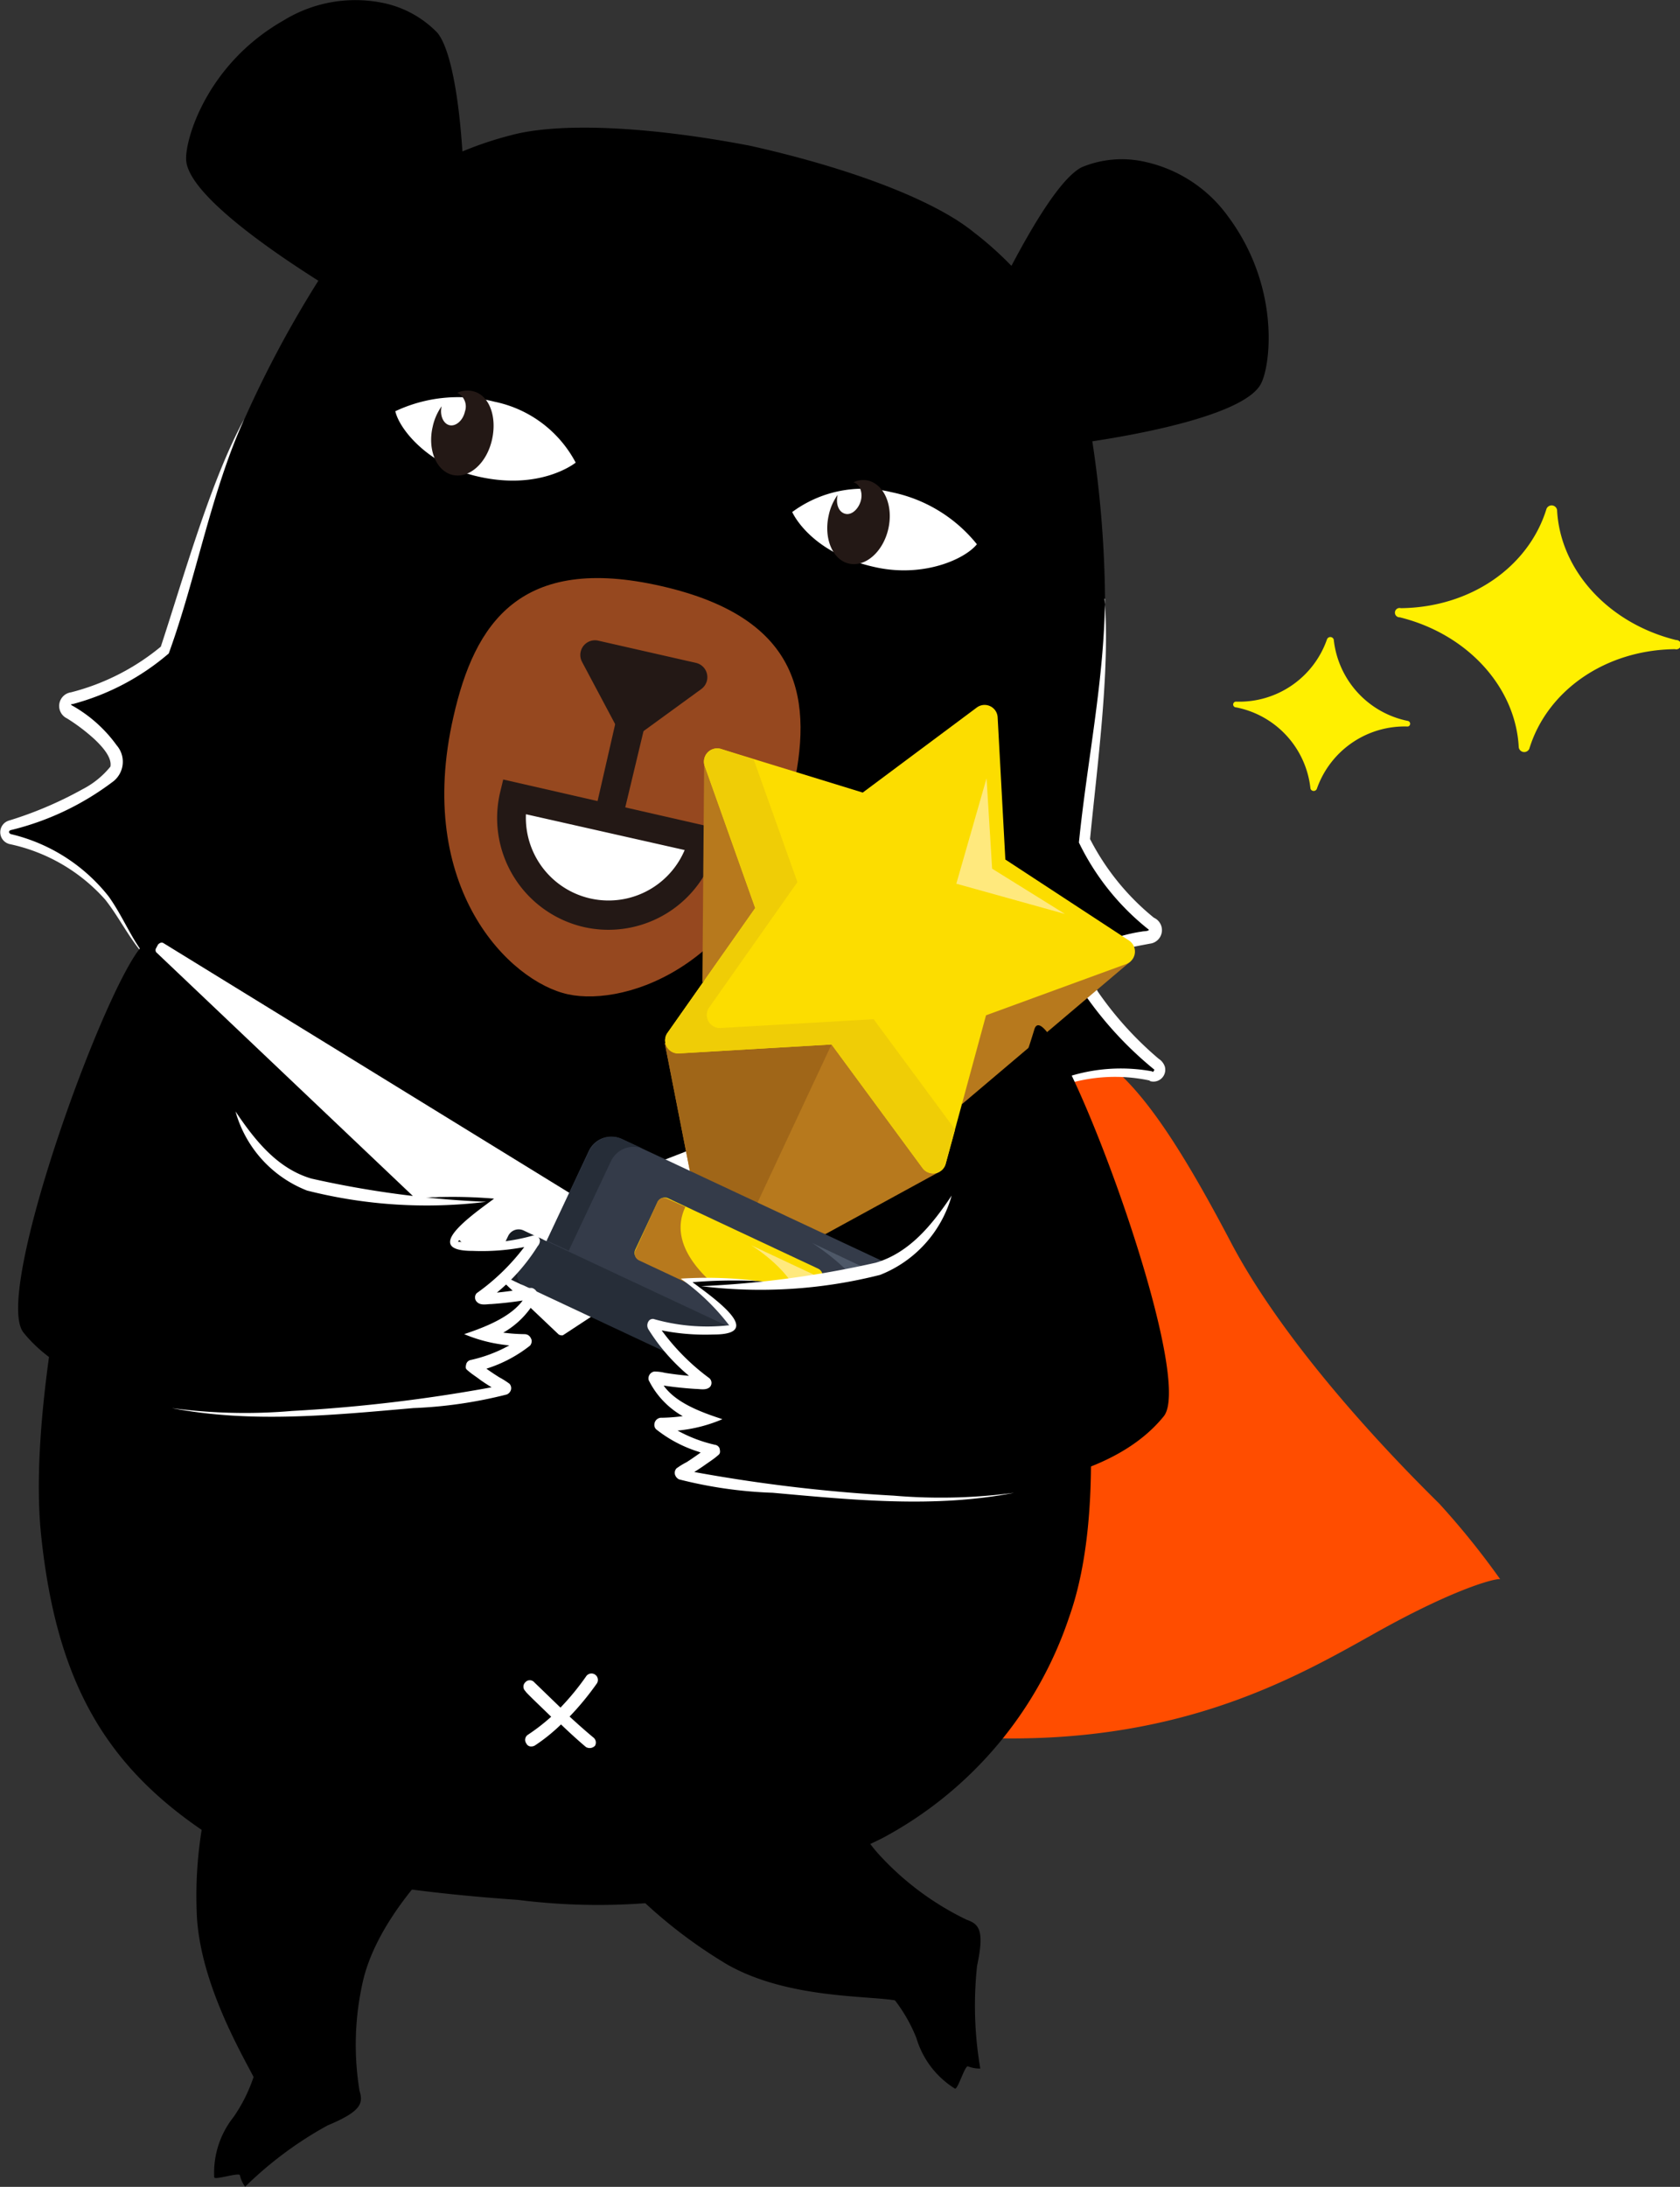
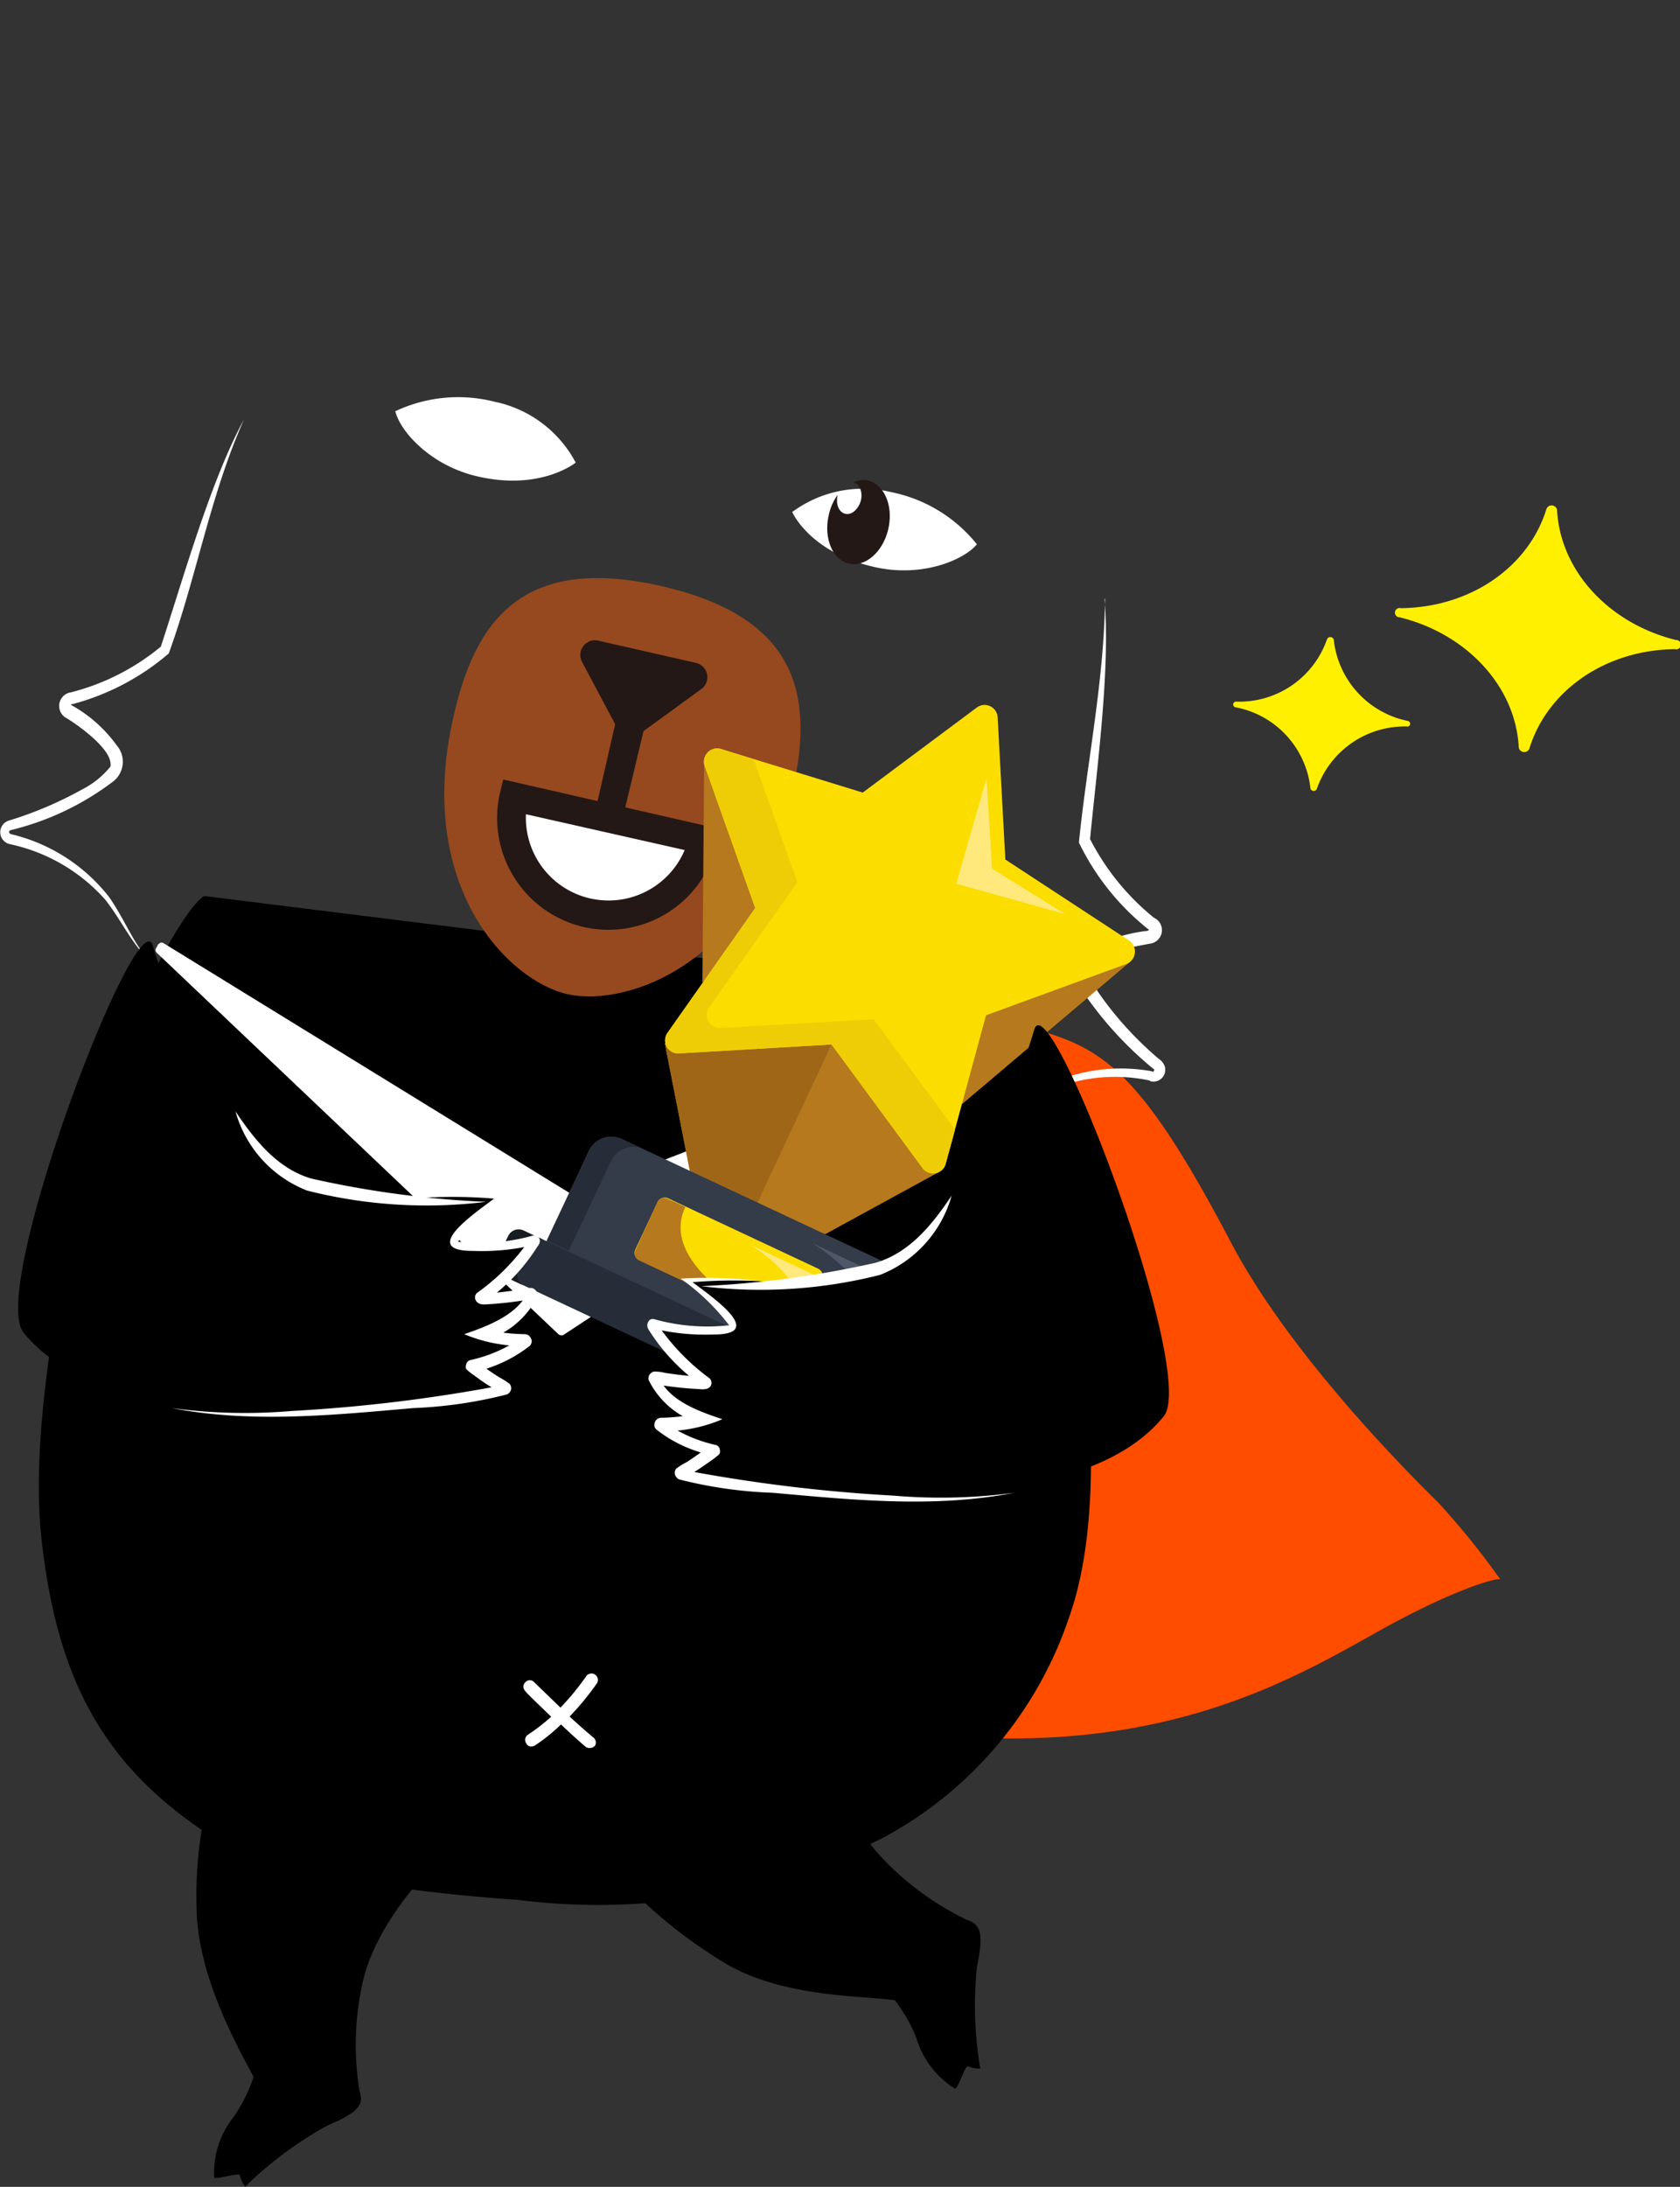
<svg xmlns="http://www.w3.org/2000/svg" id="分離模式" viewBox="0 0 93.88 122.15">
  <rect x="0" y="0" width="93.88" height="122.15" fill="#333333" stroke="none" />
  <defs>
    <style>.cls-1{fill:#ff4d00;}.cls-2{fill:#fff;}.cls-3{fill:#96481f;}.cls-4{fill:#231815;}.cls-5{fill:#b7791d;}.cls-6{fill:#a06618;}.cls-7{fill:#343b49;}.cls-8{fill:#262d38;}.cls-9{fill:#171c23;}.cls-10{fill:#fcdd00;}.cls-11{fill:#ffe97d;}.cls-12{fill:#4e5868;}.cls-13{fill:#efcd06;}.cls-14{fill:#fff000;}</style>
  </defs>
  <path class="cls-1" d="M42.61,74.42C28,75.91,25.53,78.08,25.53,78.08c1.7,1,2.88,8.57.81,17-1.91,7.76-1,17.87-.71,17.68s17.4-1,34.13,1.81c14.9,2.46,23-2.2,28.33-5.19,4.78-2.68,7-3.12,7-3a44.19,44.19,0,0,0-3.41-4.23c-1-1-8.21-8-11.7-14.7-4.85-9.22-7-10.65-10.55-11.7S55.75,73.09,42.61,74.42Z" transform="translate(-11.25 -18.16)" />
-   <path d="M11.53,64.68a.41.41,0,0,0,.31.34h.05l.29,0a10,10,0,0,1,4.64,2.75,10.73,10.73,0,0,1,1.32,1.86,12.62,12.62,0,0,0,1.18,1.82L38.58,95.15a.33.33,0,0,0,.24.14.45.45,0,0,0,.25,0l27.09-14A17.44,17.44,0,0,0,68,80.09a9.27,9.27,0,0,1,1.92-1.2,10,10,0,0,1,5.38-.67l.27.07.06,0a.43.43,0,0,0,.43-.2.39.39,0,0,0-.11-.49S72.78,75,71.85,72.85a1,1,0,0,1,0-.86c.54-.94,2.79-1.39,3.58-1.48a.46.46,0,0,0,.35-.31.4.4,0,0,0-.17-.41,14.34,14.34,0,0,1-3.78-4.63c.13-1.41.31-2.76.47-4.08A59.81,59.81,0,0,0,73,51.61a61.56,61.56,0,0,0-.71-8.8c2.85-.43,8.7-1.54,9.46-3.29.52-1.12,1-5.39-1.86-9.25a7.77,7.77,0,0,0-4.61-3.06,5.84,5.84,0,0,0-3.58.29c-1.16.59-2.72,3.22-3.93,5.51a19,19,0,0,0-2.11-1.88c-2.18-1.78-6.85-3.57-12.5-4.83-5.68-1.09-10.68-1.32-13.38-.58a19.6,19.6,0,0,0-2.69.9C36.92,24,36.5,21,35.7,20a5.86,5.86,0,0,0-3.17-1.7,7.65,7.65,0,0,0-5.43,1c-4.21,2.39-5.47,6.5-5.45,7.73,0,1.93,4.94,5.26,7.39,6.81a61.28,61.28,0,0,0-4.15,7.77,58.67,58.67,0,0,0-3.17,9c-.37,1.27-.76,2.59-1.2,3.93A13.73,13.73,0,0,1,15.2,57.2a.39.39,0,0,0-.13.72c.72.41,2.58,1.72,2.7,2.81a.85.85,0,0,1-.32.77c-1.7,1.63-5.59,2.76-5.64,2.76A.42.42,0,0,0,11.53,64.68ZM75.21,27.59h0a.41.41,0,0,0,.16,0A.38.38,0,0,1,75.21,27.59ZM32.3,18.65a.76.76,0,0,0,.16,0h0A.41.41,0,0,1,32.3,18.65Z" transform="translate(-11.25 -18.16)" />
  <path class="cls-2" d="M73,51.61c-.05,4.59-1,9.06-1.46,13.61a13.94,13.94,0,0,0,3.91,4.87.12.12,0,0,1,0,0v0c0,.09-.32.08-.37.1a8.78,8.78,0,0,0-2.38.7,2.14,2.14,0,0,0-1.29,1.32,2.67,2.67,0,0,0,.6,1.7,20.42,20.42,0,0,0,3.75,4s-.05.14-.13.13l.09,0a.31.31,0,0,0-.12,0s0,0,.11.06L75.63,78a9.69,9.69,0,0,0-6.34,1c-1.07.72-2.06,1.5-3.13,2.22,1.5-.75,2.78-2,4.42-2.42a9.3,9.3,0,0,1,4.9-.29l-.11-.07a.4.4,0,0,0,.16.09l-.06,0a.66.66,0,0,0,.87-.8A.84.84,0,0,0,76,77.3a19.2,19.2,0,0,1-3.4-3.75c-.24-.42-.56-.93-.49-1.21.5-1,2.32-1.26,3.39-1.47a.76.76,0,0,0,.23-1.45A13.71,13.71,0,0,1,72.15,65l0,.17c.38-4,1.16-9.63.82-13.57Z" transform="translate(-11.25 -18.16)" />
  <path class="cls-2" d="M19.32,71.51c-.76-1-1.24-2.22-2-3.28a9.85,9.85,0,0,0-5.46-3.48h0a.16.16,0,0,1-.11-.13v.05a.13.13,0,0,1,.09-.14h0a15.49,15.49,0,0,0,5.76-2.74,1.4,1.4,0,0,0,.17-2,7.73,7.73,0,0,0-2.54-2.25s0,0,0-.05h.07a13.6,13.6,0,0,0,5.38-2.83C22.23,50.4,23,45.8,24.89,41.58c-1.89,3.46-3.43,9-4.68,12.78l.11-.15a12.86,12.86,0,0,1-5.1,2.62A.77.77,0,0,0,15,58.29a10.64,10.64,0,0,1,1.52,1.15c.39.37,1,1,.9,1.54a4.87,4.87,0,0,1-1.57,1.27A21.24,21.24,0,0,1,11.73,64a.68.68,0,0,0,.07,1.31,9.88,9.88,0,0,1,5.33,3.1c.79,1,1.34,2.17,2.19,3.12Z" transform="translate(-11.25 -18.16)" />
  <path d="M42,117.7a27.28,27.28,0,0,0,9.89,10.19c3.31,1.88,7.69,1.73,9.37,2A8.73,8.73,0,0,1,62.46,132a5,5,0,0,0,2.15,2.82c.16.09.57-1.35.74-1.24a1.74,1.74,0,0,0,.68.12,20.84,20.84,0,0,1-.18-5.74c.43-2,.1-2.33-.58-2.57a16.09,16.09,0,0,1-4.87-3.61c-3.3-3.59-4.17-11.36-3.62-16.31C57,103.56,42,117.7,42,117.7Z" transform="translate(-11.25 -18.16)" />
  <path d="M25.93,111.51a23.06,23.06,0,0,0-3.69,13.37c.09,3.8,2.4,7.79,3.18,9.29a8.81,8.81,0,0,1-1.12,2.24,5,5,0,0,0-1.08,3.36c0,.19,1.43-.3,1.44-.1a1.61,1.61,0,0,0,.29.63,20.92,20.92,0,0,1,4.6-3.42c1.92-.8,2-1.25,1.79-1.94a15.9,15.9,0,0,1,.18-6.07c1.07-4.76,6.94-9.9,11.33-12.28C44.56,115.65,25.93,111.51,25.93,111.51Z" transform="translate(-11.25 -18.16)" />
  <path d="M70.49,84.48c-1-6.15-.75-10-1.4-10.49L22.68,68.21c-.72.27-3.25,4.22-5.25,10.05-.92,2.69-4.76,17.32-3.88,25.67.84,8,3.48,12.7,9,16.46,2.44,1.64,7.7,3.2,17.65,3.89a35.63,35.63,0,0,0,20.36-3.45A21.86,21.86,0,0,0,71,108.47C73.78,100.65,71,87.32,70.49,84.48Z" transform="translate(-11.25 -18.16)" />
  <path class="cls-2" d="M44.41,115.21c-.27-.22-.8-.68-1.33-1.17a15.74,15.74,0,0,0,1.53-1.86.36.36,0,0,0-.59-.41,14.44,14.44,0,0,1-1.45,1.77l-1.47-1.42a.33.33,0,0,0-.49,0,.34.34,0,0,0,0,.5c0,.05.7.71,1.44,1.43a11.13,11.13,0,0,1-1.29,1,.34.34,0,0,0-.1.49.29.29,0,0,0,.29.17.39.39,0,0,0,.2-.06,10,10,0,0,0,1.45-1.17c.55.53,1.08,1,1.39,1.26a.41.41,0,0,0,.51-.07A.36.36,0,0,0,44.41,115.21Z" transform="translate(-11.25 -18.16)" />
  <path class="cls-2" d="M68.68,75.52l-.05-.2s-.06-.11-.11-.12a.28.28,0,0,0-.18,0L43.28,84.92,20.37,70.83a.2.2,0,0,0-.17,0,.38.38,0,0,0-.12.09l-.1.19a.21.21,0,0,0,0,.24L42.45,92.68a.25.25,0,0,0,.13.06.24.24,0,0,0,.13,0l25.9-17A.18.18,0,0,0,68.68,75.52Z" transform="translate(-11.25 -18.16)" />
  <path class="cls-3" d="M48.22,50.9c-7.9-1.81-10.45,2.07-11.63,7.29C34.4,67.75,39.73,73,43,73.7s10.32-1.63,12.5-11.18C56.72,57.3,56.1,52.7,48.22,50.9Z" transform="translate(-11.25 -18.16)" />
  <path class="cls-4" d="M45.07,64.66a.81.81,0,0,1-.6-1l1.47-6.42a.79.79,0,0,1,1-.62.81.81,0,0,1,.6,1L46,64.05A.81.81,0,0,1,45.07,64.66Z" transform="translate(-11.25 -18.16)" />
  <polygon class="cls-4" points="33.2 36.59 35.22 40.36 38.69 37.84 33.2 36.59" />
  <path class="cls-4" d="M46.3,59.29h0a.78.78,0,0,1-.53-.41l-2-3.76a.82.82,0,0,1,.89-1.18l5.5,1.25a.82.82,0,0,1,.29,1.45L47,59.15A.77.77,0,0,1,46.3,59.29ZM46,55.92l.76,1.41L48,56.39Z" transform="translate(-11.25 -18.16)" />
  <path class="cls-2" d="M50.54,65.08,40,62.67a5.42,5.42,0,0,0,10.57,2.41Z" transform="translate(-11.25 -18.16)" />
  <path class="cls-4" d="M43.87,69.94a6.25,6.25,0,0,1-4.69-7.45l.19-.79L51.5,64.47l-.18.79A6.23,6.23,0,0,1,43.87,69.94Zm-3.23-6.3a4.62,4.62,0,0,0,8.87,2Z" transform="translate(-11.25 -18.16)" />
  <path class="cls-2" d="M33.34,41.13a8.24,8.24,0,0,1,5.55-.53A6.63,6.63,0,0,1,43.42,44s-2,1.63-5.61.74C35.22,44.1,33.59,42.2,33.34,41.13Z" transform="translate(-11.25 -18.16)" />
-   <path class="cls-4" d="M37.62,40a1.37,1.37,0,0,0-.82.1.85.85,0,0,1,.43,1.05c-.11.5-.51.84-.86.76s-.56-.56-.44-1.06c0,0,0,0,0,0a3.12,3.12,0,0,0-.5,1.14c-.3,1.28.2,2.49,1.12,2.7s1.91-.66,2.2-2S38.54,40.16,37.62,40Z" transform="translate(-11.25 -18.16)" />
  <path class="cls-2" d="M65.84,48.56a8.23,8.23,0,0,0-4.78-2.91,6.65,6.65,0,0,0-5.54,1.11s1,2.32,4.73,3.1C62.86,50.41,65.15,49.41,65.84,48.56Z" transform="translate(-11.25 -18.16)" />
  <path class="cls-4" d="M59.75,45a1.27,1.27,0,0,0-.81.1c.34.08.53.55.42,1s-.49.85-.87.76-.55-.56-.43-1.06v0a3,3,0,0,0-.5,1.14c-.29,1.28.21,2.49,1.13,2.7s1.91-.66,2.2-1.94S60.67,45.22,59.75,45Z" transform="translate(-11.25 -18.16)" />
  <polygon class="cls-5" points="37.15 58.27 38.55 65.4 42.14 67.58 46.11 68.94 52.48 65.46 46.62 58.01 37.15 58.27" />
  <polygon class="cls-6" points="37.15 58.27 38.55 65.4 42.14 67.58 46.62 58.01 37.15 58.27" />
  <polygon class="cls-5" points="39.25 54.88 39.35 42.52 43.37 50.7 39.25 54.88" />
  <polygon class="cls-5" points="63.19 53.69 53.75 61.68 53.96 55.84 63.19 53.69" />
  <path class="cls-7" d="M59.1,96.51l2.71-5.79a1.38,1.38,0,0,0-.67-1.85L46,81.78a1.39,1.39,0,0,0-1.85.67l-2.72,5.8Z" transform="translate(-11.25 -18.16)" />
  <rect class="cls-8" x="38.22" y="91.49" width="23.65" height="2.78" rx="1.39" transform="translate(44.67 180.07) rotate(-154.88)" />
  <path class="cls-8" d="M44.18,82.45l-2.37,5,1.22.57,2.36-5a1.39,1.39,0,0,1,1.85-.67L46,81.78A1.39,1.39,0,0,0,44.18,82.45Z" transform="translate(-11.25 -18.16)" />
  <path class="cls-9" d="M39.65,87.19,39,88.54a.65.65,0,0,0,.31.86l1.21.57a.65.65,0,0,1-.31-.86l.64-1.35a.63.63,0,0,1,.85-.31l-1.21-.57A.65.65,0,0,0,39.65,87.19Z" transform="translate(-11.25 -18.16)" />
  <path class="cls-10" d="M50.65,61l2.8,7.88-4.92,7A.73.73,0,0,0,49.17,77l8.55-.5L62.8,83.4a.73.73,0,0,0,1.3-.25l2.25-8.28L74.2,72a.74.74,0,0,0,.15-1.3l-6.92-4.53L67,58.24a.73.73,0,0,0-1.18-.55l-6.36,4.74L51.56,60A.74.74,0,0,0,50.65,61Z" transform="translate(-11.25 -18.16)" />
  <rect class="cls-10" x="50.07" y="83.69" width="3.8" height="10.13" rx="0.42" transform="translate(-61.71 79.99) rotate(-64.88)" />
  <path class="cls-5" d="M48,85.27,46.76,88a.42.42,0,0,0,.2.56l7.59,3.56c-1.53-.76-6.46-3.47-5-6.55l-1-.45A.42.42,0,0,0,48,85.27Z" transform="translate(-11.25 -18.16)" />
  <path class="cls-11" d="M56,91.11l.73-1.56a.17.17,0,0,0-.08-.23l-3.43-1.61S55.81,89.28,56,91.11Z" transform="translate(-11.25 -18.16)" />
  <path class="cls-12" d="M60.3,92.11l.82-1.75a.59.59,0,0,0-.28-.78l-4.22-2S60.05,89.68,60.3,92.11Z" transform="translate(-11.25 -18.16)" />
  <polygon class="cls-11" points="59.51 51.05 55.44 48.52 55.13 43.47 53.44 49.36 59.51 51.05" />
  <path class="cls-13" d="M50.65,61l2.81,7.88-4.93,7A.73.73,0,0,0,49.17,77l8.55-.5L62.8,83.4a.73.73,0,0,0,1.3-.25l.52-1.9-4.55-6.16-8.55.49a.73.73,0,0,1-.64-1.15l4.93-7-2.44-6.84L51.56,60A.74.74,0,0,0,50.65,61Z" transform="translate(-11.25 -18.16)" />
  <path d="M49.36,100.33a17.52,17.52,0,0,0,5.16.94c3.17.14,17,1.88,21.76-4,1.94-2.39-6.4-24.33-7.23-21.61C64.46,90.78,57,90,53.67,89.72a21.84,21.84,0,0,0-4.06,0s2.83,2.12,2.58,2.57-3.82.1-4.36-.14.94,1.62,2.12,2.63a6,6,0,0,0,.76.57c0,.1-.67,0-1.62-.07s-1.24-.24-1.24-.13.11.38.46.8a6.3,6.3,0,0,0,2.3,1.43,7.05,7.05,0,0,1-2.43.33c-.45,0,1.93,1.33,3,1.44a7.06,7.06,0,0,1-1,.56c-.84.39-.75.66-.75.66" transform="translate(-11.25 -18.16)" />
  <path class="cls-2" d="M53.67,89.72a22.93,22.93,0,0,0-4.38-.14A12.47,12.47,0,0,1,52,92.19s0-.06,0,0l-.07,0a10.9,10.9,0,0,1-4.17-.36.31.31,0,0,0-.22.07.42.42,0,0,0-.05.52,10.82,10.82,0,0,0,3,3.15.31.31,0,0,1,.08-.51s0,0,0,0h-.11a20.26,20.26,0,0,1-2.06-.22,2.3,2.3,0,0,0-.6-.07.39.39,0,0,0-.3.48,4.71,4.71,0,0,0,3,2.46l0-.66a10.11,10.11,0,0,1-2.26.3.39.39,0,0,0-.42.34.35.35,0,0,0,.09.3,7.28,7.28,0,0,0,2.35,1.25,4.15,4.15,0,0,0,.89.23.32.32,0,0,1-.26-.2.31.31,0,0,1,0-.34l0,0L50.8,99c-.37.28-.79.58-1.18.83a4.15,4.15,0,0,0-.57.35.37.37,0,0,0-.08.35.45.45,0,0,0,.22.26,24.44,24.44,0,0,0,5.24.75c4.46.4,9.06.87,13.49,0a30.91,30.91,0,0,1-6.73.16,89,89,0,0,1-11.63-1.41l-.05,0s0,0,.07.12a.26.26,0,0,1-.09.29,11.24,11.24,0,0,0,1.19-.74c.17-.12.47-.32.62-.45s.23-.15.16-.45a.32.32,0,0,0-.26-.2,7.93,7.93,0,0,1-2.58-1.09s-.17-.12-.19-.15h0s0,0,0,.21a.3.3,0,0,1-.25.27s0,0,0,0,.26,0,.32,0a8.3,8.3,0,0,0,3.12-.67c-1.25-.41-2.9-1-3.48-2.21,0,.16-.22.3-.27.28H48a21.14,21.14,0,0,0,2.12.24c.26,0,.61.1.82-.13a.35.35,0,0,0-.05-.47A12.36,12.36,0,0,1,48,92.15a.26.26,0,0,1-.24.22,12.57,12.57,0,0,0,3.37.33c3.19,0-.57-2.42-1.44-3.12l-.08.23a27.53,27.53,0,0,1,4.06-.09Z" transform="translate(-11.25 -18.16)" />
  <path class="cls-2" d="M50.43,90a27.18,27.18,0,0,0,10-.63,6.7,6.7,0,0,0,4-4.43c-1.09,1.63-2.35,3.19-4.24,3.75A55.27,55.27,0,0,1,50.43,90Z" transform="translate(-11.25 -18.16)" />
  <path d="M39.49,95.66a17.54,17.54,0,0,1-5.17.94c-3.16.14-17,1.88-21.75-4-2-2.4,6.39-24.34,7.22-21.62C24.38,86.11,31.86,85.3,35.17,85.05a20.93,20.93,0,0,1,4.06,0s-2.83,2.12-2.58,2.57,3.82.09,4.36-.15-.93,1.62-2.12,2.63a6.88,6.88,0,0,1-.76.58,5,5,0,0,0,1.63-.08c1-.1,1.24-.24,1.24-.13a1.67,1.67,0,0,1-.47.8,6.16,6.16,0,0,1-2.3,1.44,7.52,7.52,0,0,0,2.43.33c.46,0-1.92,1.33-3,1.43a6.59,6.59,0,0,0,1,.56c.85.39.76.66.76.66" transform="translate(-11.25 -18.16)" />
  <path class="cls-2" d="M35.17,85.05a22.13,22.13,0,0,1,4.38-.13,12.9,12.9,0,0,0-2.71,2.6s0-.06,0,0l.07,0a10.89,10.89,0,0,0,4.17-.36.35.35,0,0,1,.22.07c.21.16.1.43,0,.53a10.75,10.75,0,0,1-3,3.14.3.3,0,0,0-.08-.5h.1c.55,0,1.51-.13,2.05-.22a2,2,0,0,1,.6-.08.42.42,0,0,1,.31.49,4.79,4.79,0,0,1-3,2.46l0-.66a10,10,0,0,0,2.25.29c.09,0,.33,0,.43.34a.41.41,0,0,1-.09.3,7.62,7.62,0,0,1-2.35,1.26,4.94,4.94,0,0,1-.9.22.33.33,0,0,0,.27-.19.37.37,0,0,0,0-.35s0,0,0,0l.07,0a14.05,14.05,0,0,0,1.19.83,4.94,4.94,0,0,1,.57.36.37.37,0,0,1,.08.35.41.41,0,0,1-.23.25,25.1,25.1,0,0,1-5.23.76c-4.46.39-9.07.86-13.49,0a30.81,30.81,0,0,0,6.72.16,88.56,88.56,0,0,0,11.63-1.41l.06,0s0,0-.08.11a.27.27,0,0,0,.09.29,11.15,11.15,0,0,1-1.19-.73c-.16-.13-.46-.32-.62-.46s-.23-.14-.15-.44a.33.33,0,0,1,.26-.21A8,8,0,0,0,40.22,93s.17-.11.2-.15h0s-.05,0-.05.21a.33.33,0,0,0,.25.28h0l-.32,0a8.47,8.47,0,0,1-3.11-.66c1.25-.42,2.89-1.05,3.48-2.22a.31.31,0,0,0,.27.28h-.1A21.35,21.35,0,0,1,38.7,91c-.26,0-.6.1-.81-.13a.35.35,0,0,1,0-.48,12.12,12.12,0,0,0,2.9-2.91.27.27,0,0,0,.25.23,12.61,12.61,0,0,1-3.38.32c-3.19,0,.58-2.41,1.45-3.11l.07.22a27.53,27.53,0,0,0-4.06-.09Z" transform="translate(-11.25 -18.16)" />
  <path class="cls-2" d="M38.41,85.29a27.19,27.19,0,0,1-10-.63,6.67,6.67,0,0,1-4-4.42c1.09,1.62,2.34,3.19,4.24,3.75a55,55,0,0,0,9.79,1.3Z" transform="translate(-11.25 -18.16)" />
  <path class="cls-14" d="M97.67,46.58h0c-1,3.26-4.26,5.51-8.14,5.55h0a.26.26,0,1,0-.06.51h0c3.77.93,6.48,3.89,6.65,7.27h0a.31.31,0,0,0,.59.07h0c1-3.26,4.26-5.52,8.14-5.56h0a.26.26,0,1,0,.06-.51h0c-3.77-.93-6.48-3.89-6.65-7.27h0A.31.31,0,0,0,97.67,46.58Z" transform="translate(-11.25 -18.16)" />
  <path class="cls-14" d="M85.4,53.88h0a5.19,5.19,0,0,1-5.08,3.47h0a.16.16,0,0,0,0,.32h0a5.18,5.18,0,0,1,4.16,4.54h0a.19.19,0,0,0,.36,0h0a5.2,5.2,0,0,1,5.09-3.47h0a.16.16,0,0,0,0-.31h0a5.2,5.2,0,0,1-4.15-4.55h0A.2.2,0,0,0,85.4,53.88Z" transform="translate(-11.25 -18.16)" />
</svg>